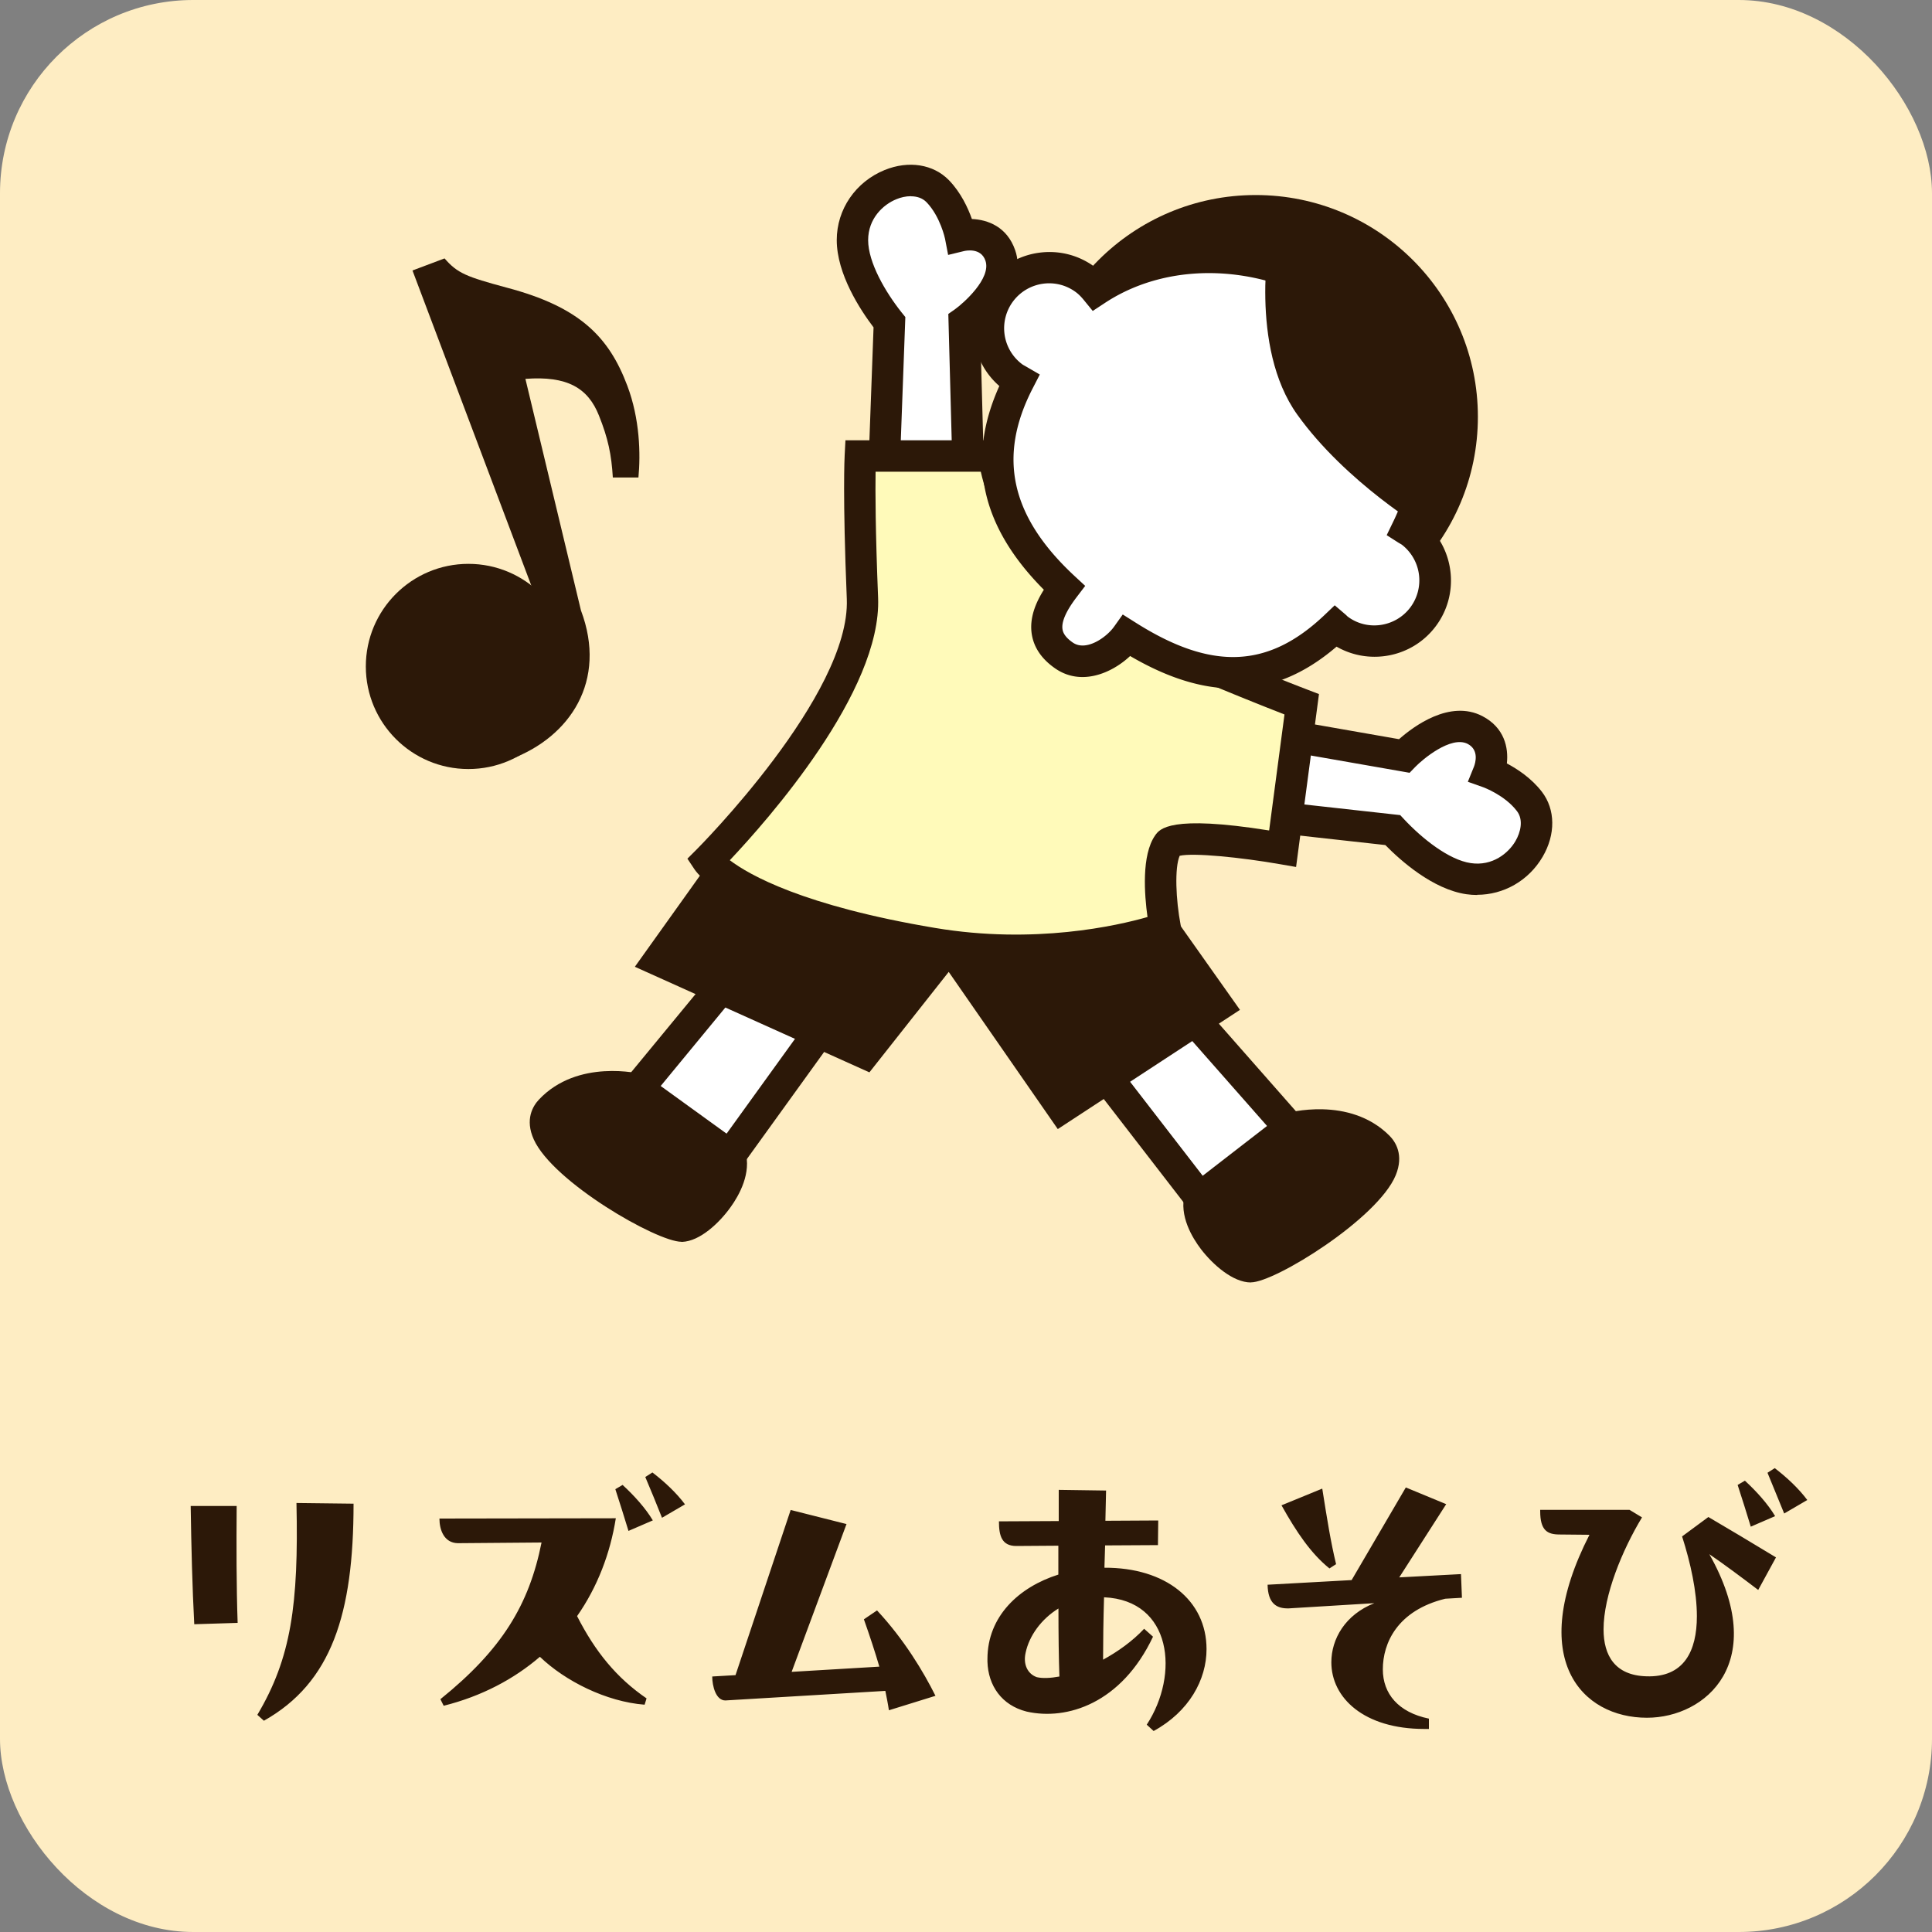
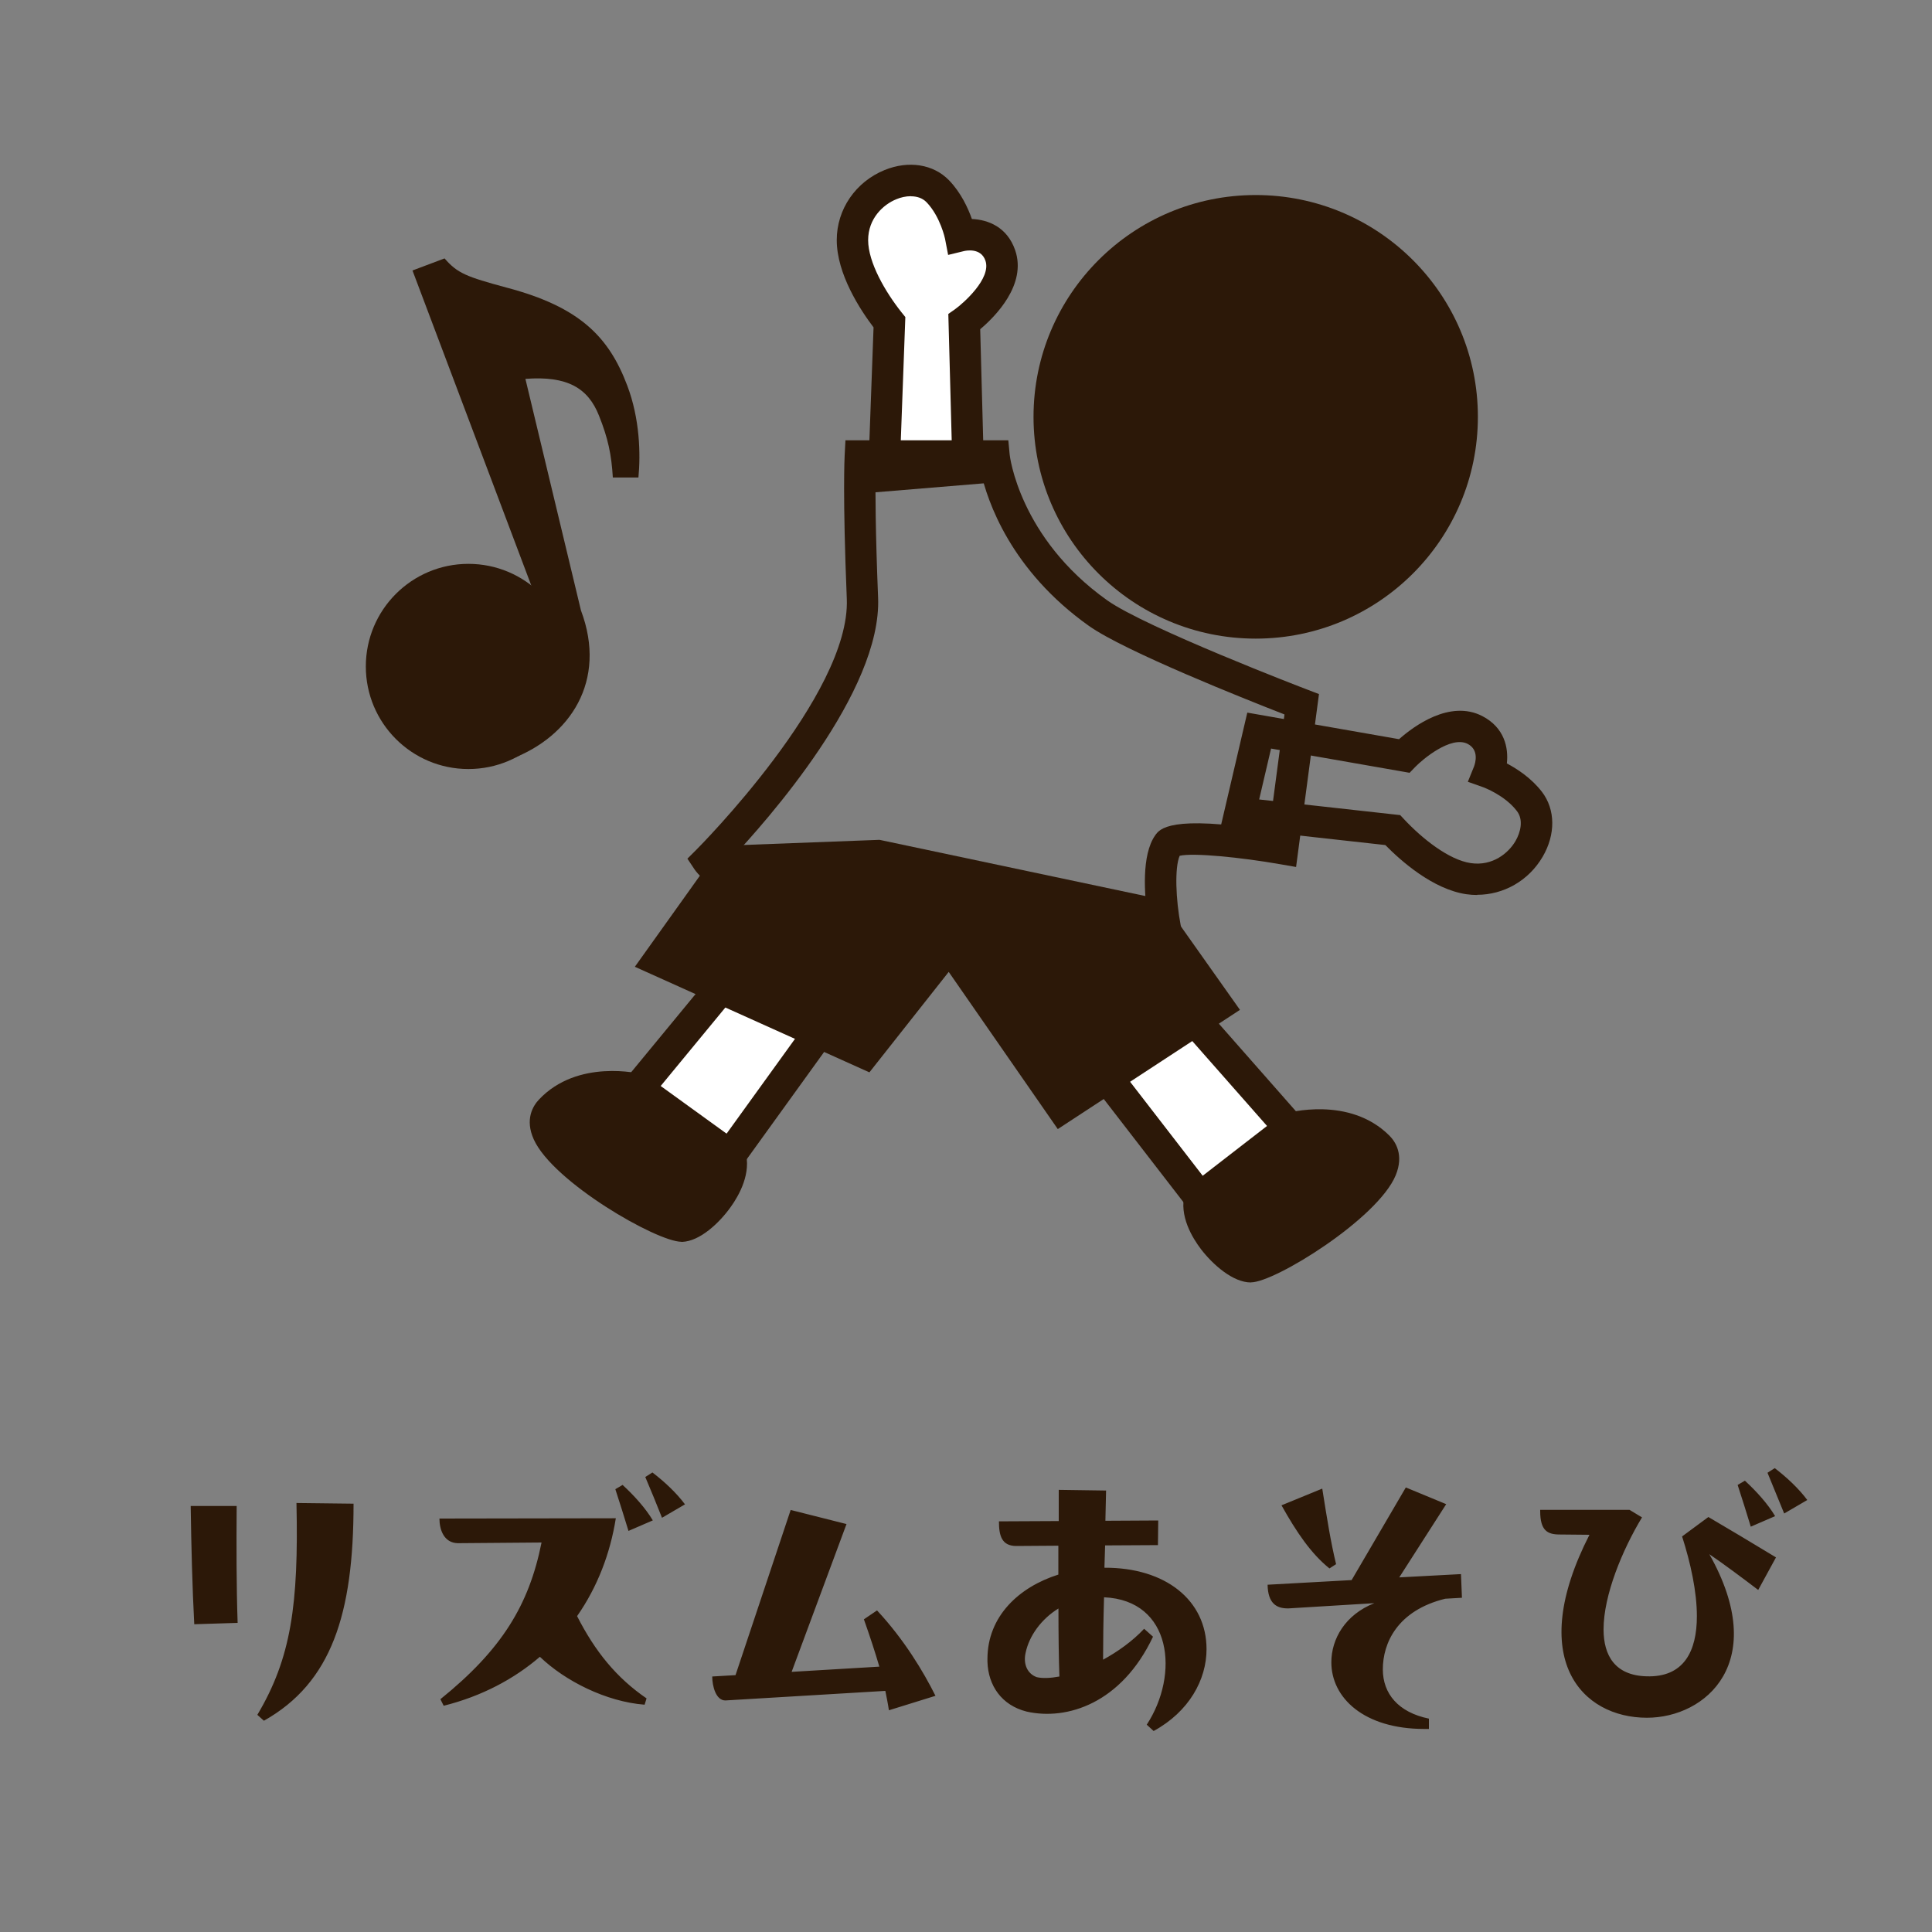
<svg xmlns="http://www.w3.org/2000/svg" id="_レイヤー_2" data-name="レイヤー 2" viewBox="0 0 200 200">
  <rect x="0" y="0" width="200" height="200" fill="#808080" stroke="none" />
  <defs>
    <style>.cls-1{fill:#2c1808}.cls-2{fill:#fff}</style>
  </defs>
  <g id="_レイヤー_1-2" data-name="レイヤー 1">
-     <rect width="200" height="200" rx="20" ry="20" style="fill:#feedc3" />
-     <path d="M158.33 82.97c-1.59-2.08-4.22-3-4.22-3s1.22-3.02-1.41-4.39c-3.08-1.6-7.13 2.46-7.35 2.68l-15-2.63-1.99 8.54 15.82 1.75c.82.88 4.36 4.52 7.86 5.03 5.1.74 8.63-4.94 6.3-7.99Z" class="cls-2" />
    <path d="M152.92 92.65c-.37 0-.75-.03-1.12-.08-3.47-.51-6.78-3.45-8.39-5.09l-17.05-1.89 2.76-11.82 15.71 2.75c1.49-1.32 5.25-4.13 8.62-2.39 2.29 1.19 2.72 3.27 2.54 4.9 1.06.56 2.54 1.52 3.63 2.94 1.4 1.83 1.43 4.41.07 6.73-1.45 2.47-4.03 3.93-6.78 3.93Zm-22.57-9.89 14.6 1.62.41.44c1.84 1.97 4.62 4.2 6.9 4.53 2.24.33 3.89-1.03 4.62-2.28.53-.91.85-2.2.15-3.11-1.26-1.65-3.45-2.45-3.47-2.46l-1.61-.57.64-1.58c.14-.38.54-1.71-.65-2.34-1.74-.9-4.72 1.64-5.42 2.37l-.6.62-.85-.15-13.49-2.36-1.23 5.26Z" class="cls-1" />
    <ellipse cx="129.99" cy="43.15" class="cls-1" rx="23" ry="22.96" />
    <path d="M97.07 19.79c1.82 1.88 2.35 4.62 2.35 4.62s3.17-.77 4.13 2.04c1.13 3.28-3.47 6.69-3.73 6.88l.41 15.23-8.74.72.58-15.91c-.75-.94-3.83-4.98-3.83-8.51.01-5.15 6.15-7.82 8.82-5.07Z" class="cls-2" />
    <path d="m89.8 51.04.63-17.15c-1.39-1.83-3.81-5.53-3.81-9.04 0-3.19 1.96-6.03 4.96-7.25 2.49-1.01 5.04-.6 6.65 1.05 1.25 1.29 1.98 2.89 2.38 4.02 1.64.07 3.64.8 4.48 3.23 1.23 3.58-2.1 6.9-3.62 8.18l.43 15.95-12.1 1Zm4.49-30.73c-.51 0-1.04.12-1.49.31-1.35.54-2.93 1.98-2.93 4.24 0 2.31 1.79 5.38 3.47 7.49l.38.47-.54 14.68 5.38-.44-.39-14.56.71-.5c.82-.59 3.77-3.17 3.13-5.02-.47-1.37-2.04-1.03-2.21-.99l-1.65.4-.32-1.67s-.48-2.3-1.92-3.79c-.43-.44-1.01-.61-1.61-.61Z" class="cls-1" />
    <path d="m124.86 124.83-12.1-15.66 8.72-6.07 12.66 14.37z" class="cls-2" />
    <path d="m124.58 127.13-14.15-18.32 11.31-7.88 14.74 16.75-11.91 9.45Zm-9.49-17.6 10.05 13.01 6.65-5.27-10.57-12-6.13 4.27Z" class="cls-1" />
    <path d="m74.97 120.47 11.58-16.04-8.92-5.79-12.18 14.78z" class="cls-2" />
    <path d="m75.32 122.76-12.21-9.06L77.3 96.48l11.56 7.5-13.54 18.77Zm-7.52-9.63 6.82 5.05 9.62-13.33-6.26-4.06-10.17 12.34Z" class="cls-1" />
    <path d="m75.59 119.62-9.46-6.83s-5.76-1.46-9.16 2.17S68.68 127 70.55 126.94s5.9-4.48 5.04-7.31Z" class="cls-1" />
    <path d="M70.55 128.55c-2.57 0-13.3-6.19-15.29-10.59-.95-2.09-.08-3.48.52-4.12 4.01-4.28 10.47-2.7 10.75-2.63l.3.08 10.15 7.34.16.52c.69 2.26-.64 4.61-1.5 5.8-1.16 1.63-3.18 3.55-5.04 3.61h-.05Zm-7.13-14.43c-1.63 0-3.77.36-5.26 1.94-.05.06-.1.1 0 .39 1.06 3.07 10.51 8.45 12.38 8.84.46-.13 1.8-1.14 2.77-2.7.47-.76.74-1.5.77-2.05l-8.62-6.23c-.38-.07-1.13-.18-2.04-.18ZM119.31 94.59l6.73 9.52-16.11 10.55-11.64-16.77-8.79 11.13-21.31-9.6 7.32-10.25 15.38-.59z" class="cls-1" />
    <path d="m109.5 116.88-11.29-16.27-8.21 10.4-24.28-10.93 8.94-12.52 16.38-.62.2.04 29.04 6.14 8.08 11.42-18.84 12.33ZM98.37 95.16l11.99 17.27 13.38-8.75-5.4-7.62-27.59-5.83-14.38.55-5.71 7.99 18.35 8.26 9.36-11.86Z" class="cls-1" />
-     <path d="M113.67 63.47c4.2 2.98 21.09 9.44 21.09 9.44l-1.98 14.94s-10.84-1.9-11.86-.44c-1.54 2.2-.29 8.64-.29 8.64s-10.55 3.88-24.09 1.61c-19.81-3.32-23.29-8.57-23.29-8.57s16.48-16.4 16.04-27.17c-.44-10.76-.22-14.72-.22-14.72h13.84s.88 9.23 10.76 16.26Z" style="fill:#fffaba" />
    <path d="M105.23 100.01c-2.76 0-5.78-.21-8.96-.74C76.34 95.93 72.29 90.59 71.9 90l-.74-1.11.94-.94c.16-.16 15.96-16.02 15.56-25.95-.44-10.72-.23-14.71-.22-14.88l.08-1.54h16.86l.14 1.47c0 .08.98 8.61 10.09 15.09 3.98 2.83 20.56 9.19 20.73 9.25l1.2.46-2.37 17.9-1.67-.29c-4.05-.71-8.99-1.2-10.38-.87-.54 1.23-.4 4.57.1 7.17l.26 1.36-1.3.48c-.34.13-6.74 2.43-15.96 2.43ZM75.55 89.05c1.99 1.51 7.59 4.72 21.25 7.01 10.31 1.73 18.87-.24 21.99-1.13-.32-2.29-.64-6.41.79-8.45.46-.66 1.51-2.15 11.8-.51l1.59-12.01c-3.98-1.55-16.56-6.55-20.25-9.17-8.1-5.76-10.51-12.91-11.19-15.96H90.64c-.03 2.01-.02 6.11.26 13.03.4 9.72-11.51 23.12-15.35 27.19" class="cls-1" />
-     <path d="M146.09 55.09c-.14-.11-.29-.18-.44-.27 4.24-8.7 2.65-17-5.03-22.86-7.63-5.82-18.88-7.41-27.15-1.93-.31-.37-.65-.73-1.05-1.03a6.279 6.279 0 1 0-7.61 9.99c.22.17.46.29.69.42-3.98 7.68-2.65 14.65 4.67 21.43-1.68 2.21-3.04 4.93-.02 7.02 2.32 1.6 5.32-.37 6.52-2.04 8.95 5.67 15.45 4.84 21.56-.97.09.07.15.16.24.23a6.279 6.279 0 1 0 7.61-9.99Z" class="cls-2" />
-     <path d="M127.69 71.27c-3.33 0-6.87-1.12-10.7-3.36-1.93 1.81-5.09 3.13-7.75 1.29-1.39-.96-2.21-2.15-2.43-3.54-.27-1.7.43-3.31 1.25-4.61-6.53-6.56-8.04-13.48-4.61-21.09-3.12-2.71-3.64-7.43-1.1-10.76a7.85 7.85 0 0 1 5.23-3.04c2.1-.28 4.17.27 5.85 1.55.11.08.21.17.32.26 8.25-4.71 19.51-3.68 27.88 2.71 7.82 5.96 9.99 14.52 6.07 23.63 2.93 2.74 3.37 7.32.89 10.57-2.43 3.19-6.84 4.01-10.23 2.06-3.37 2.89-6.88 4.33-10.66 4.33Zm-11.45-7.65 1.3.82c7.89 5 13.74 4.77 19.57-.77l1.06-1.01 1.11.95c.07.06.14.13.21.2 2 1.53 4.93 1.14 6.49-.91a4.67 4.67 0 0 0-.87-6.52l-.1-.06c-.08-.05-.16-.09-.24-.14l-1.22-.78.63-1.3c3.98-8.17 2.36-15.58-4.56-20.85-7.69-5.86-18.08-6.63-25.27-1.87l-1.23.81-.93-1.14c-.27-.33-.51-.57-.77-.77a4.62 4.62 0 0 0-3.44-.91 4.652 4.652 0 0 0-2.2 8.31c.11.09.24.15.36.22l1.5.87-.71 1.38c-3.7 7.13-2.32 13.33 4.33 19.5l1.08 1-.89 1.17c-1.09 1.43-1.58 2.55-1.46 3.32.03.18.11.72 1.07 1.38 1.38.95 3.48-.54 4.27-1.65l.89-1.25Z" class="cls-1" />
    <path d="M131.46 24.25s-2.21 11.63 2.84 18.68 13.32 11.96 13.32 11.96 5.82-8.15 1.94-18.49c-3.88-10.35-18.1-12.16-18.1-12.16ZM124.21 123.99l9.23-7.14s5.71-1.65 9.23 1.87-11.31 12.41-13.18 12.41-6.04-4.28-5.27-7.14Z" class="cls-1" />
    <path d="M129.49 132.76c-1.86 0-3.94-1.85-5.16-3.44-.89-1.17-2.3-3.46-1.68-5.75l.14-.53 9.91-7.67.3-.09c.27-.08 6.68-1.87 10.83 2.28.62.62 1.53 1.98.65 4.11-1.86 4.49-12.5 11.08-14.98 11.08Zm-3.74-7.9c.04.55.34 1.28.83 2.03 1.01 1.52 2.37 2.48 2.87 2.61 1.88-.47 11.11-6.15 12.07-9.24.09-.29.04-.33-.01-.39-2.39-2.39-6.29-1.75-7.36-1.52l-8.41 6.51ZM44.3 76.06c-1.53-4.05 1.32-9.37 7.49-11.69 1.73-.65 3.6-.9 4.35-.73L42.7 28l3.32-1.25c1.34 1.54 2.23 1.89 6.45 3.03 7.57 2 10.57 5.11 12.47 10.15 1.3 3.45 1.38 7.07 1.15 9.5h-2.65c-.14-2.36-.49-4.05-1.44-6.42-1.13-2.84-3.27-4.12-7.61-3.79l5.75 23.97c2.75 7.3-1.13 13.09-7.24 15.39-3.58 1.35-7.36.8-8.61-2.52Z" class="cls-1" />
    <circle cx="48.49" cy="68.99" r="10.62" class="cls-1" />
    <path d="M24.5 155.9c-.03 4.11-.03 8.36.1 12.1l-4.49.14c-.2-3.71-.31-8.12-.37-12.24zm12.1-.24c0 11.42-2.28 18.53-9.28 22.47l-.68-.61c3.5-5.88 4.28-11.42 4.05-21.93l5.92.07ZM66.93 175.82l-.2.65c-3.98-.31-8.23-2.45-10.84-4.96-2.69 2.31-6.02 4.08-9.96 5.07l-.34-.68c6.36-5.13 9.18-9.76 10.47-16.22l-8.67.07c-1.43-.03-1.9-1.39-1.9-2.55l18.26-.03c-.58 3.64-1.9 7.11-4.01 10.13 1.87 3.67 4.08 6.39 7.21 8.53Zm-2.48-22.1c1.19 1.09 2.38 2.41 3.13 3.67l-2.52 1.09c-.44-1.43-.88-2.86-1.36-4.32zm3.09-1.29c1.29.99 2.48 2.11 3.37 3.3l-2.38 1.39c-.54-1.36-1.19-2.96-1.73-4.22l.75-.48ZM92.02 177.05c-.1-.68-.24-1.36-.37-2.01l-16.56.99c-.99 0-1.36-1.5-1.36-2.48l2.41-.14 5.71-17.1 5.78 1.46-5.68 15.3 9.08-.54c-.44-1.5-.95-3.06-1.6-4.9l1.36-.92c2.82 3.03 4.79 6.32 6.05 8.84l-4.83 1.5ZM119.42 179.19l-.71-.65c3.4-5.2 2.62-12.88-4.42-13.19-.07 2.38-.1 4.59-.1 6.46 1.5-.82 3.03-1.9 4.25-3.2l.92.82c-3.26 6.9-8.91 8.7-13.09 7.75-2.58-.65-3.98-2.69-4.05-5.17v-.27c0-4.42 3.26-7.45 7.34-8.74v-2.99l-4.35.03c-1.53 0-1.8-1.09-1.8-2.55l6.19-.03v-3.23l4.9.07-.07 3.13 5.47-.03-.03 2.55-5.47.03-.07 2.31c6.32-.03 10.57 3.37 10.57 8.43 0 3.16-1.8 6.46-5.47 8.47Zm-9.75-5.64c-.07-1.84-.1-4.39-.1-7.04-1.77 1.09-3.03 2.82-3.4 4.59-.27 1.19.2 2.18 1.16 2.52.61.14 1.43.1 2.35-.07ZM147.92 177.93v1.05h-.48c-6.26 0-9.62-3.23-9.62-6.9 0-2.41 1.43-4.93 4.45-6.12l-8.87.54c-1.29.03-2.14-.54-2.18-2.45l8.7-.48 5.61-9.59 4.18 1.73-4.86 7.58 6.39-.34.1 2.45-1.73.1c-4.96 1.22-6.46 4.59-6.46 7.31 0 2.52 1.6 4.45 4.76 5.1Zm-10.3-15.57c-1.9-1.53-3.4-3.74-4.96-6.53l4.22-1.73c.51 3.23.88 5.54 1.43 7.82l-.68.44ZM182.02 164.6c-1.6-1.22-3.71-2.79-5.07-3.71 6.29 11.15-.34 16.93-6.46 16.93-6.73 0-12.54-6.05-5.95-18.94l-3.09-.03c-1.26 0-2.01-.41-2.01-2.41v-.14h9.25l1.29.78c-2.04 3.37-3.98 8.06-3.98 11.59 0 2.72 1.19 4.76 4.42 4.86 3.91.14 5.24-2.62 5.24-6.22 0-2.55-.65-5.51-1.53-8.26l2.72-2.01c2.31 1.36 4.15 2.45 7 4.18l-1.84 3.37Zm-.78-6.56c-.44-1.43-.88-2.86-1.36-4.32l.75-.44c1.19 1.09 2.38 2.41 3.13 3.67zm3.46-1.36c-.58-1.43-1.26-3.09-1.73-4.22l.75-.48c1.29.99 2.48 2.11 3.37 3.3l-2.38 1.39Z" class="cls-1" />
  </g>
</svg>